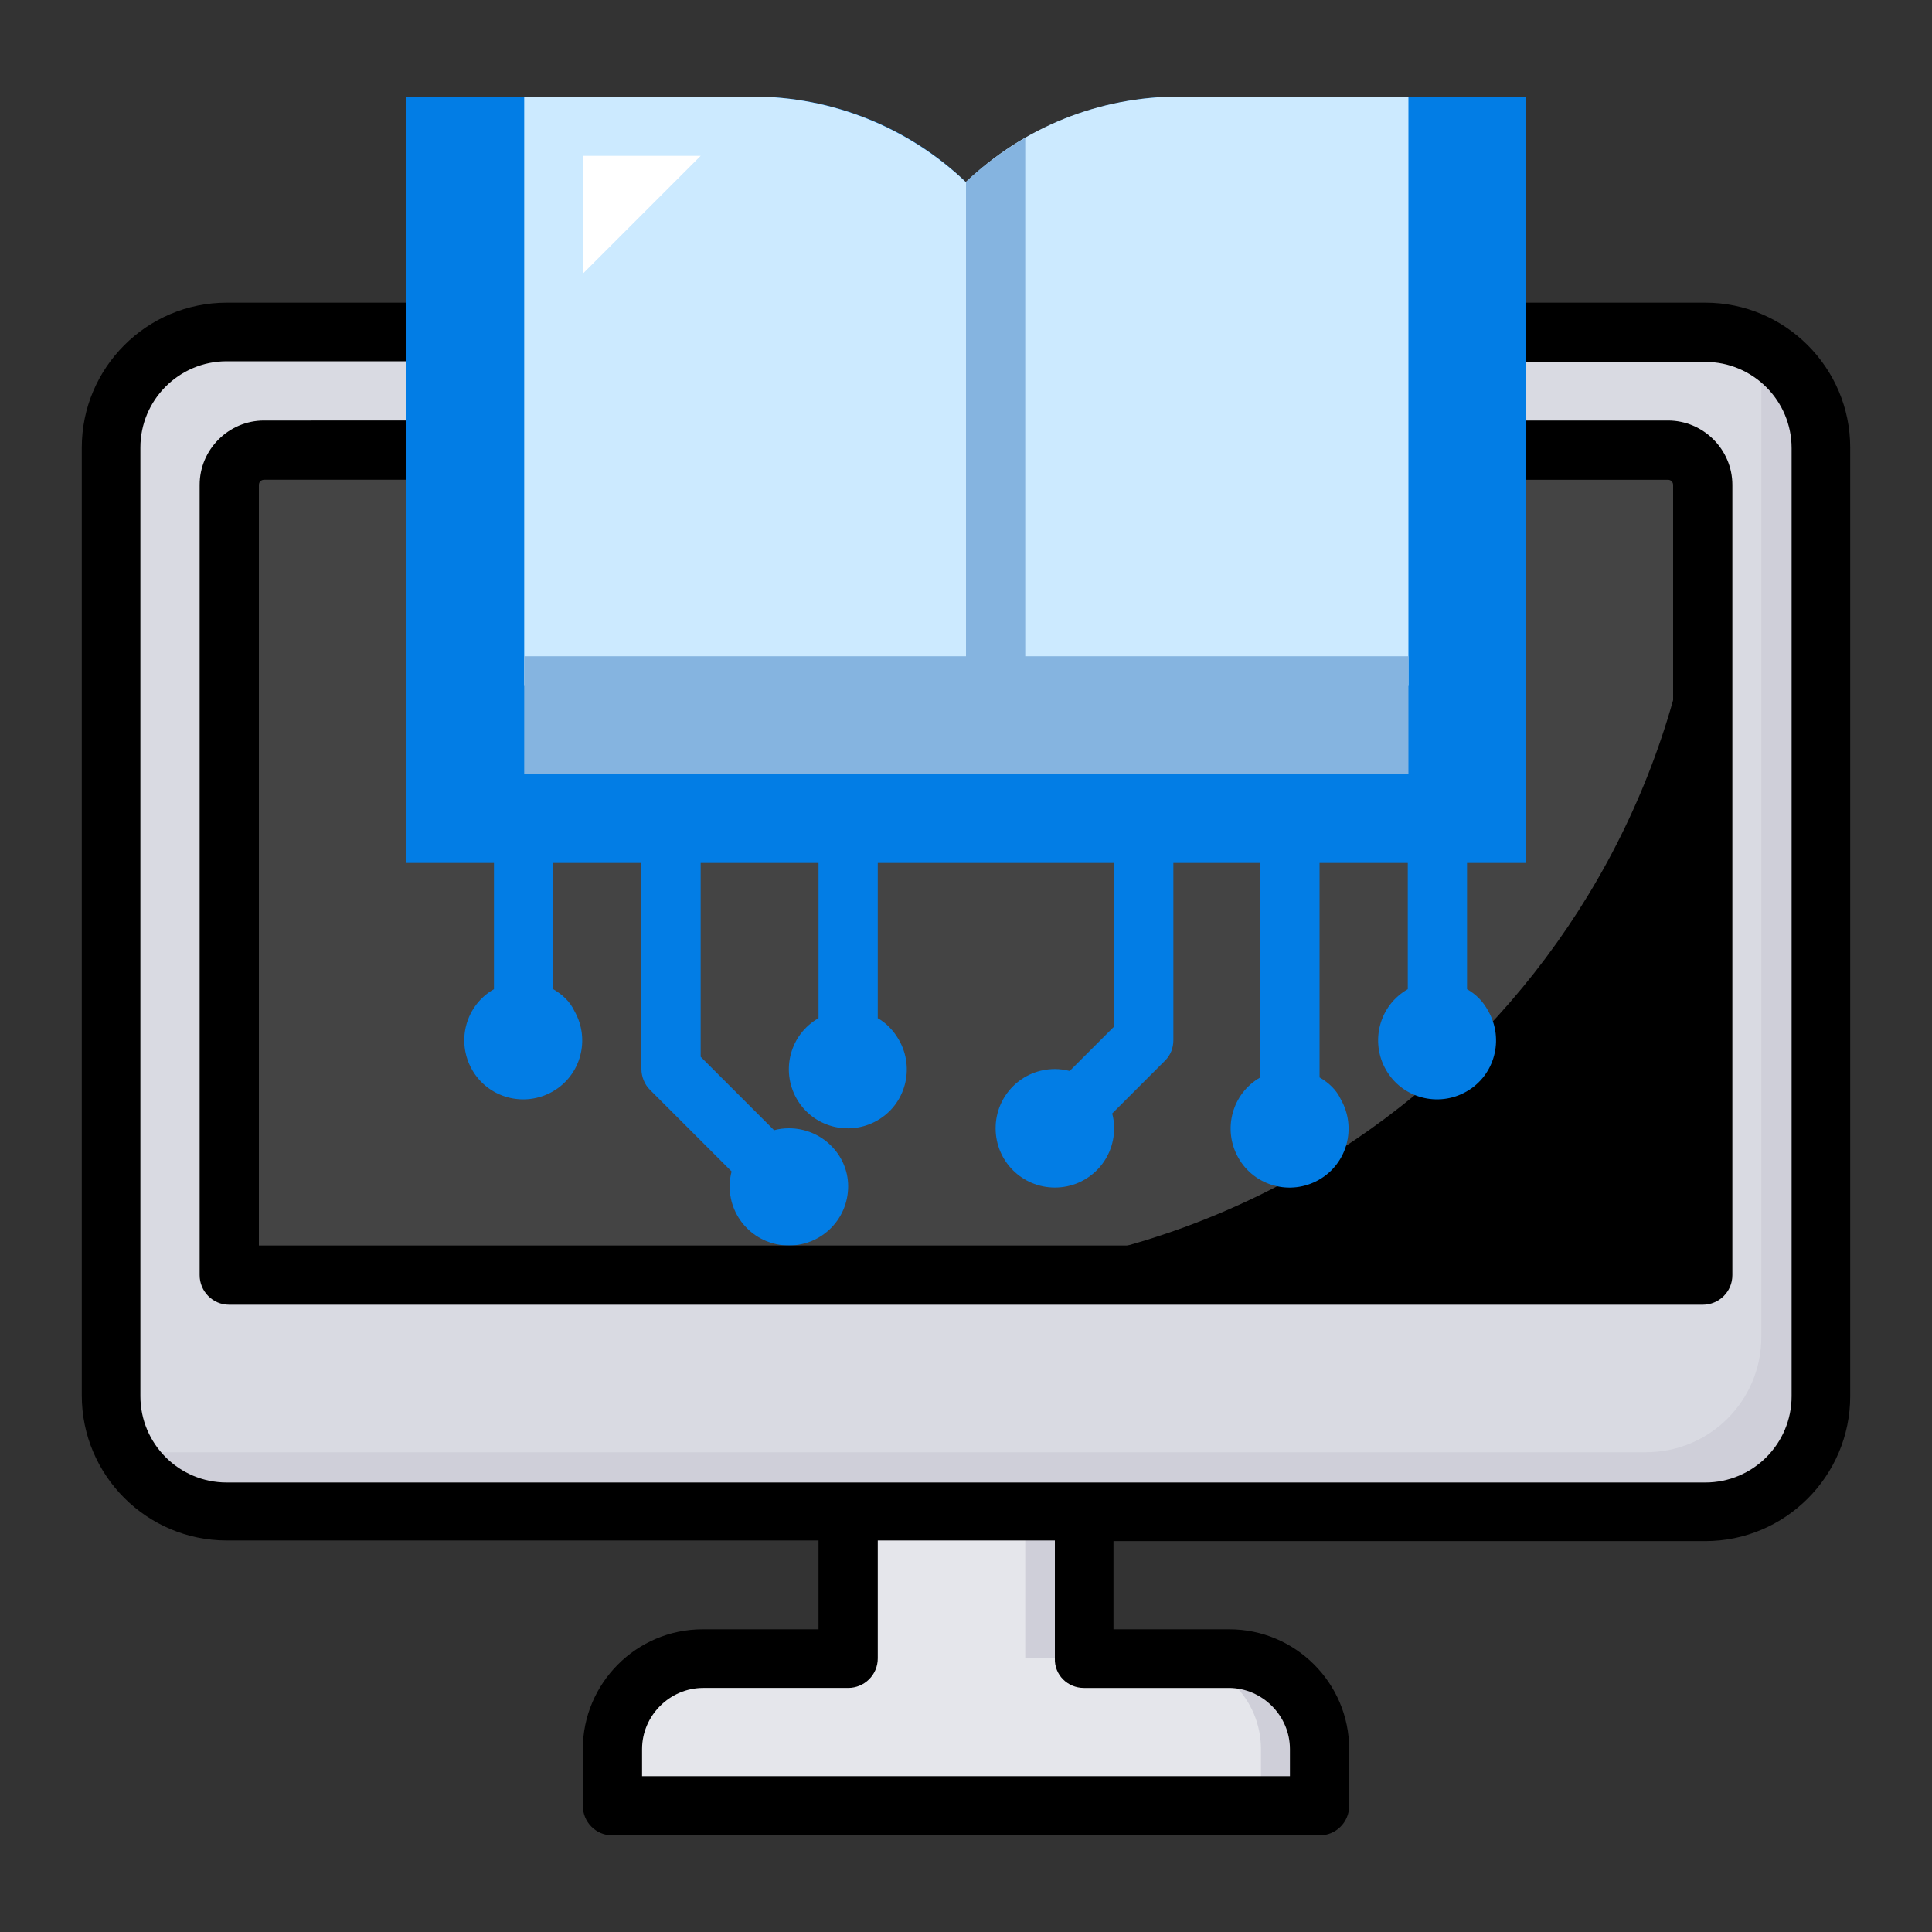
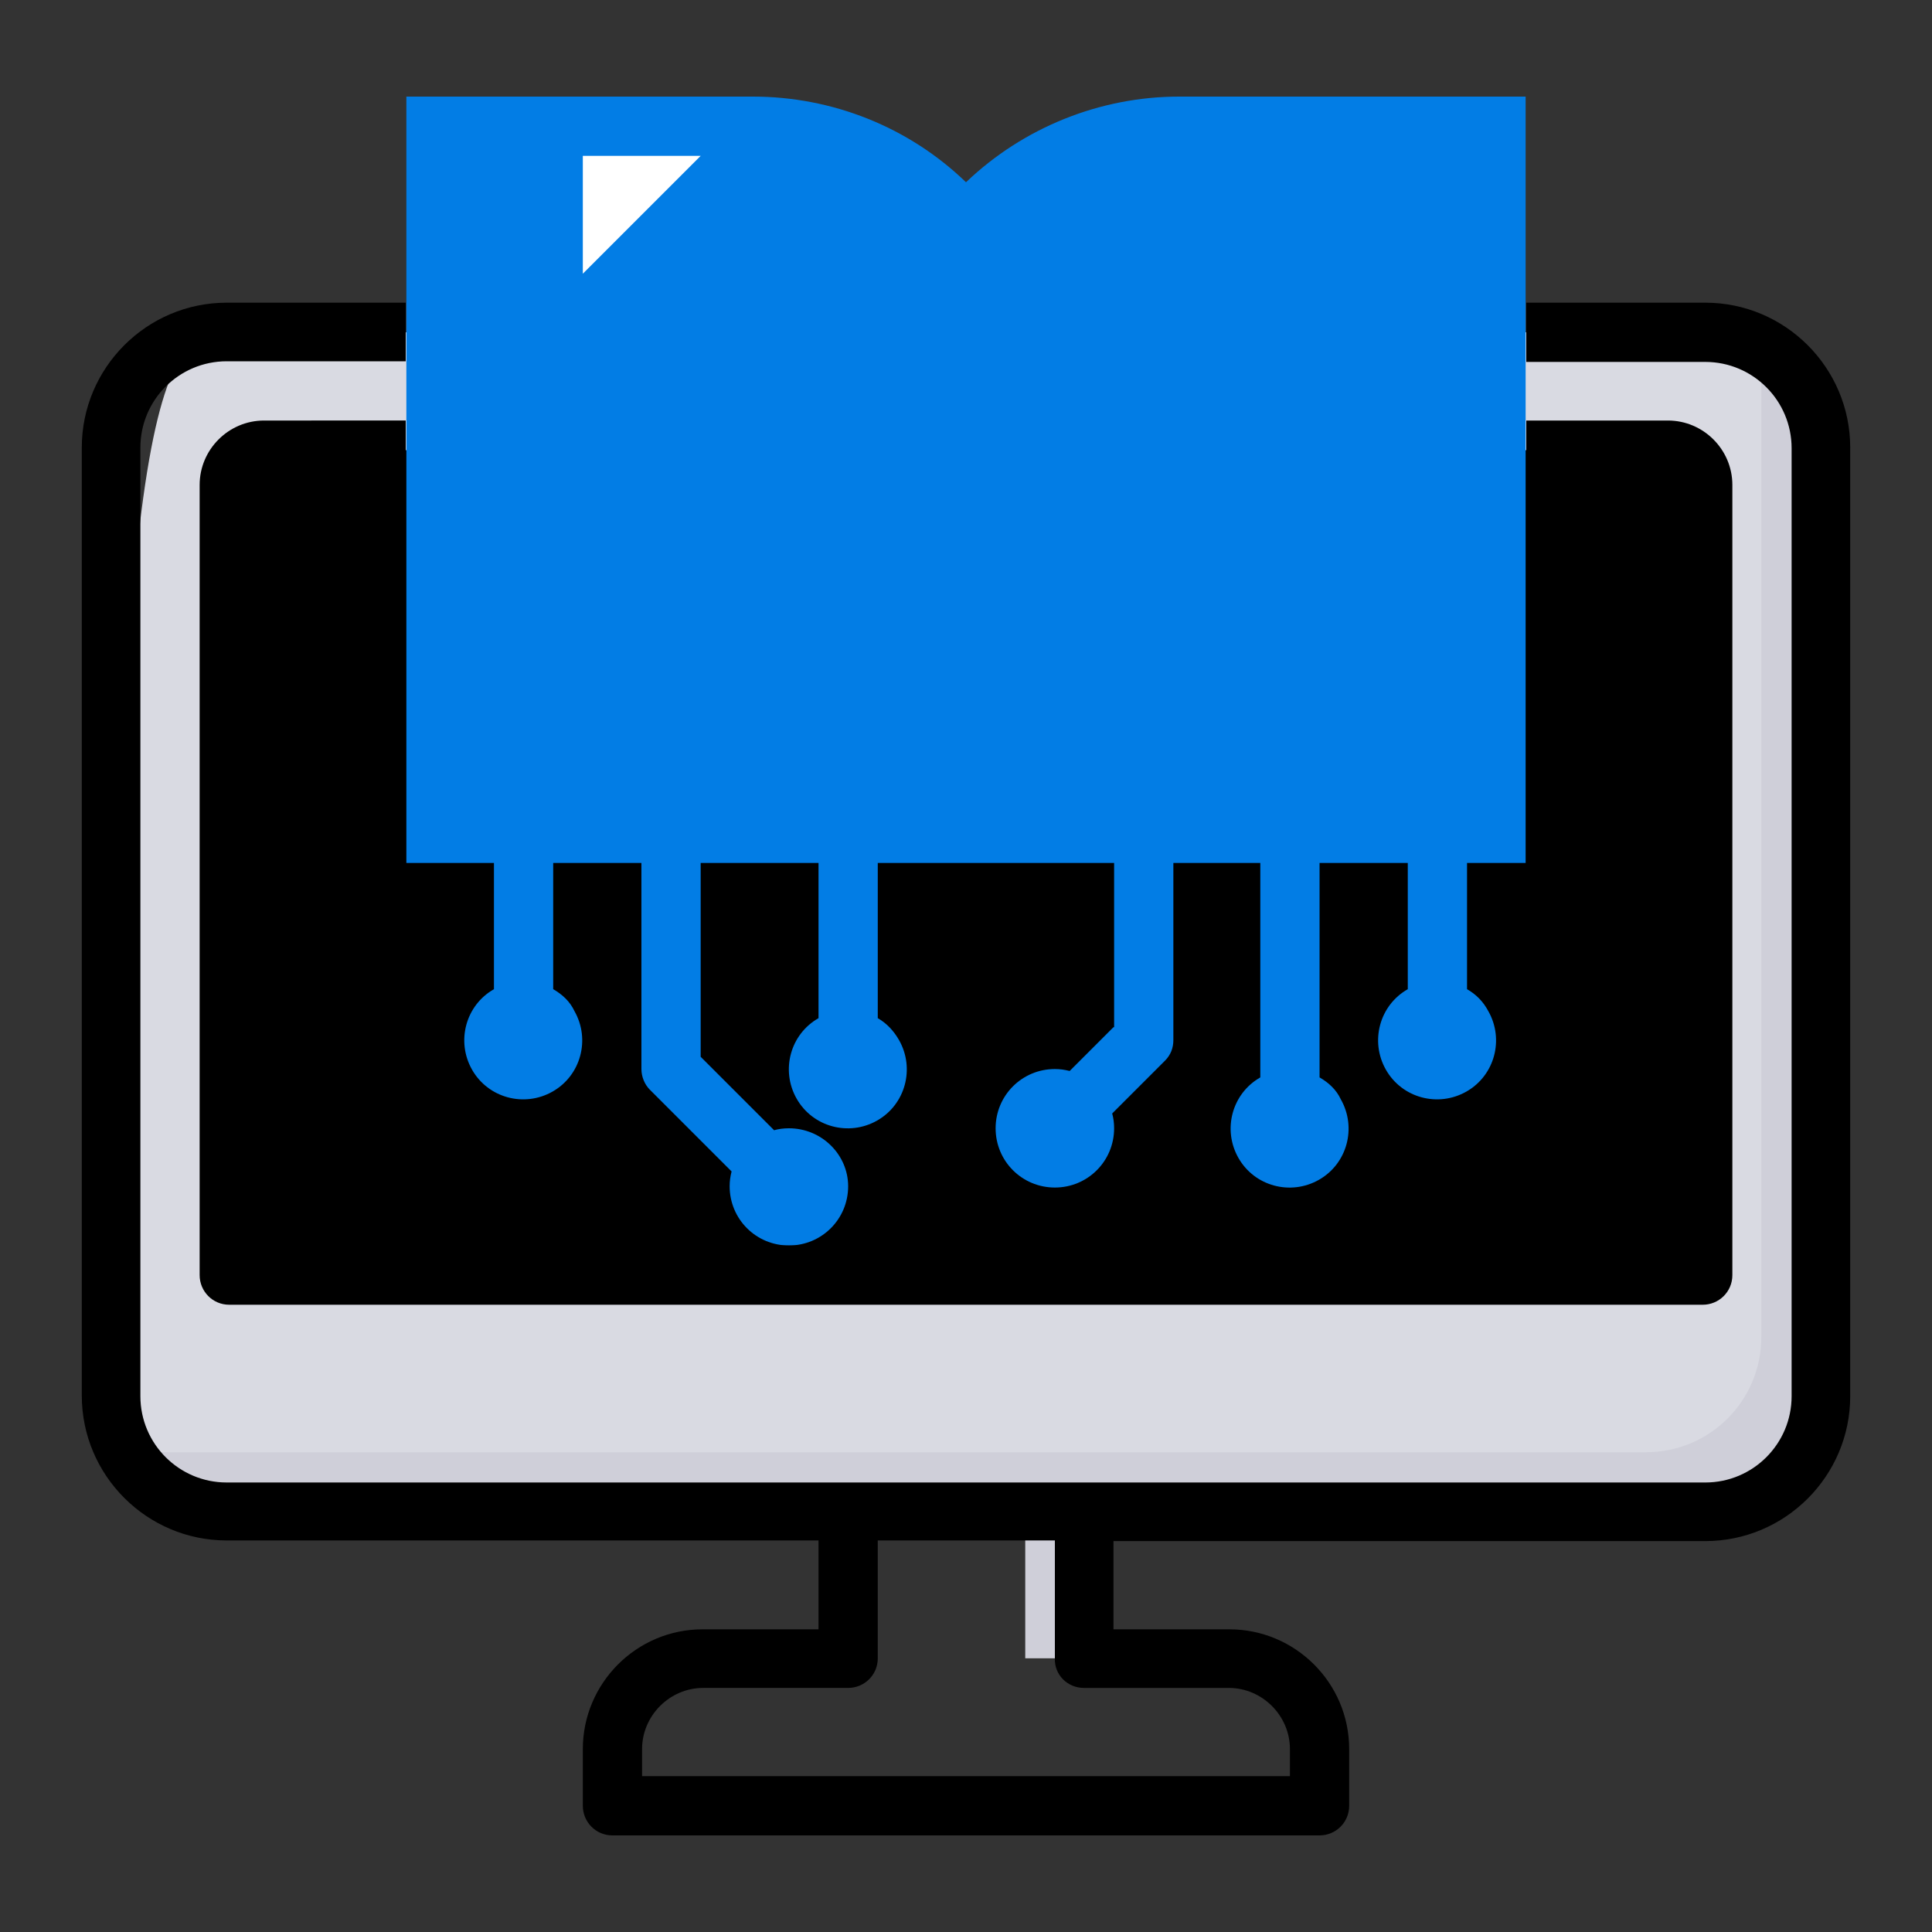
<svg xmlns="http://www.w3.org/2000/svg" version="1.1" id="Layer_1" x="0px" y="0px" viewBox="0 0 300 300" style="enable-background:new 0 0 300 300;" xml:space="preserve">
  <rect x="0" y="0" width="300" height="300" fill="#333333" stroke="none" />
  <style type="text/css">
	.st0{fill:#E5E6EB;}
	.st1{fill:#CFCFD9;}
	.st2{fill:#D9DAE2;}
	.st3{fill:#444444;}
	.st4{fill:#027DE5;}
	.st5{fill:#CCEAFF;}
	.st6{fill:#85B4E0;}
	.st7{fill:#FFFFFF;}
</style>
  <g>
-     <path class="st0" d="M168.3,257.5v-32h-36.6v32h-22.5c-7.8,0-14.1,6.3-14.1,14.1l0,0v8.8h109.8v-8.8c0-7.8-6.3-14.1-14.1-14.1   c0,0,0,0,0,0H168.3z" />
    <rect x="159.2" y="225.5" class="st1" width="9.2" height="32" />
-     <path class="st1" d="M190.9,257.5h-9.2c7.8,0,14.1,6.3,14.1,14.1l0,0v8.8h9.2v-8.8C204.9,263.8,198.6,257.5,190.9,257.5   L190.9,257.5z" />
-     <path class="st2" d="M35.2,51.6h229.5c9.9,0,17.9,8,17.9,17.9v147.2c0,9.9-8,17.9-17.9,17.9H35.2c-9.9,0-17.9-8-17.9-17.9V69.5   C17.3,59.6,25.3,51.6,35.2,51.6z" />
+     <path class="st2" d="M35.2,51.6h229.5c9.9,0,17.9,8,17.9,17.9v147.2c0,9.9-8,17.9-17.9,17.9H35.2c-9.9,0-17.9-8-17.9-17.9C17.3,59.6,25.3,51.6,35.2,51.6z" />
    <path class="st1" d="M272,53.2c1,2.3,1.5,4.7,1.5,7.2v147.2c0,9.9-8,17.9-17.9,17.9H26.1c-2.5,0-5-0.5-7.2-1.5   c2.9,6.5,9.3,10.7,16.4,10.7h229.5c9.9,0,17.9-8,17.9-17.9V69.5C282.7,62.4,278.5,56,272,53.2z" />
    <path d="M41,69.9h218c3,0,5.4,2.4,5.4,5.4v122.7l0,0H35.6l0,0V75.3C35.6,72.3,38,69.9,41,69.9L41,69.9z" />
-     <path class="st3" d="M41,69.9h218c3,0,5.4,2.4,5.4,5.4l0,0c0,67.8-54.9,122.7-122.7,122.7c0,0,0,0,0,0H35.6l0,0V75.3   C35.6,72.3,38,69.9,41,69.9L41,69.9z" />
    <path class="st4" d="M63.1,15h53.8c12.3,0,24.2,4.7,33.1,13.3l0,0c8.9-8.5,20.8-13.3,33.1-13.3h53.8v119H63.1V15z" />
-     <path class="st5" d="M183.1,15c-12.3,0-24.2,4.7-33.1,13.3c-8.9-8.5-20.8-13.3-33.1-13.3H81.4v91.5h137.3V15H183.1z" />
-     <path class="st6" d="M159.2,101.9V21.4c-3.3,1.9-6.4,4.2-9.2,6.8v73.7H81.4v18.3h137.3v-18.3H159.2z" />
    <polygon class="st7" points="90.5,42.5 90.5,24.2 108.8,24.2  " />
    <path class="st4" d="M172.9,159.5l-6.8,6.8c-0.8-0.2-1.5-0.3-2.3-0.3c-5.1,0-9.2,4.1-9.2,9.2c0,5.1,4.1,9.2,9.2,9.2   c5.1,0,9.2-4.1,9.2-9.2c0-0.8-0.1-1.6-0.3-2.3l8.2-8.2c0.9-0.9,1.3-2,1.3-3.2v-32h-9.2V159.5z" />
    <path class="st4" d="M204.9,167.3v-37.9h-9.2v37.9c-4.4,2.5-5.9,8.1-3.4,12.5c2.5,4.4,8.1,5.9,12.5,3.4s5.9-8.1,3.4-12.5   C207.5,169.2,206.3,168.1,204.9,167.3z" />
    <path class="st4" d="M227.8,153.6v-24.2h-9.2v24.2c-4.4,2.5-5.9,8.1-3.4,12.5c2.5,4.4,8.1,5.9,12.5,3.4c4.4-2.5,5.9-8.1,3.4-12.5   C230.3,155.5,229.2,154.4,227.8,153.6z" />
    <path class="st4" d="M136.3,158.1v-28.7h-9.2v28.7c-4.4,2.5-5.9,8.1-3.4,12.5c2.5,4.4,8.1,5.9,12.5,3.4c4.4-2.5,5.9-8.1,3.4-12.5   C138.8,160.1,137.7,158.9,136.3,158.1z" />
    <path class="st4" d="M122.5,175.2c-0.8,0-1.6,0.1-2.3,0.3l-11.4-11.4v-34.7h-9.2V166c0,1.2,0.5,2.4,1.3,3.2l12.7,12.7   c-0.2,0.8-0.3,1.5-0.3,2.3c0,5.1,4.1,9.2,9.2,9.2s9.2-4.1,9.2-9.2C131.7,179.3,127.6,175.2,122.5,175.2z" />
    <path class="st4" d="M85.9,153.6v-24.2h-9.2v24.2c-4.4,2.5-5.9,8.1-3.4,12.5c2.5,4.4,8.1,5.9,12.5,3.4c4.4-2.5,5.9-8.1,3.4-12.5   C88.5,155.5,87.3,154.4,85.9,153.6z" />
    <path d="M264.8,47h-27.8v9.2h27.8c7.4,0,13.4,6,13.4,13.4v147.2c0,7.4-6,13.4-13.4,13.4H35.2c-7.4,0-13.4-6-13.4-13.4V69.5   c0-7.4,6-13.4,13.4-13.4h27.8V47H35.2c-12.4,0-22.5,10.1-22.5,22.5v147.2c0,12.4,10.1,22.5,22.5,22.5h91.9V253h-18   c-10.3,0-18.6,8.4-18.6,18.6v8.8c0,2.5,2,4.6,4.6,4.6h109.8c2.5,0,4.6-2,4.6-4.6v-8.8c0-10.3-8.4-18.6-18.6-18.6h-18v-13.7h91.9   c12.4,0,22.5-10.1,22.5-22.5V69.5C287.3,57.1,277.2,47,264.8,47z M168.3,262.1h22.5c5.2,0,9.5,4.3,9.5,9.5v4.2H99.7v-4.2   c0-5.2,4.3-9.5,9.5-9.5h22.5c2.5,0,4.6-2,4.6-4.6v-18.3h27.5v18.3C163.7,260.1,165.8,262.1,168.3,262.1z" />
    <path d="M259.8,75.3v118.1H40.2V75.3c0-0.5,0.4-0.8,0.8-0.8h22v-9.2H41c-5.5,0-10,4.5-10,10v122.7c0,2.5,2,4.6,4.6,4.6h228.8   c2.5,0,4.6-2,4.6-4.6V75.3c0-5.5-4.5-10-10-10h-22v9.2h22C259.5,74.5,259.8,74.9,259.8,75.3z" />
  </g>
</svg>